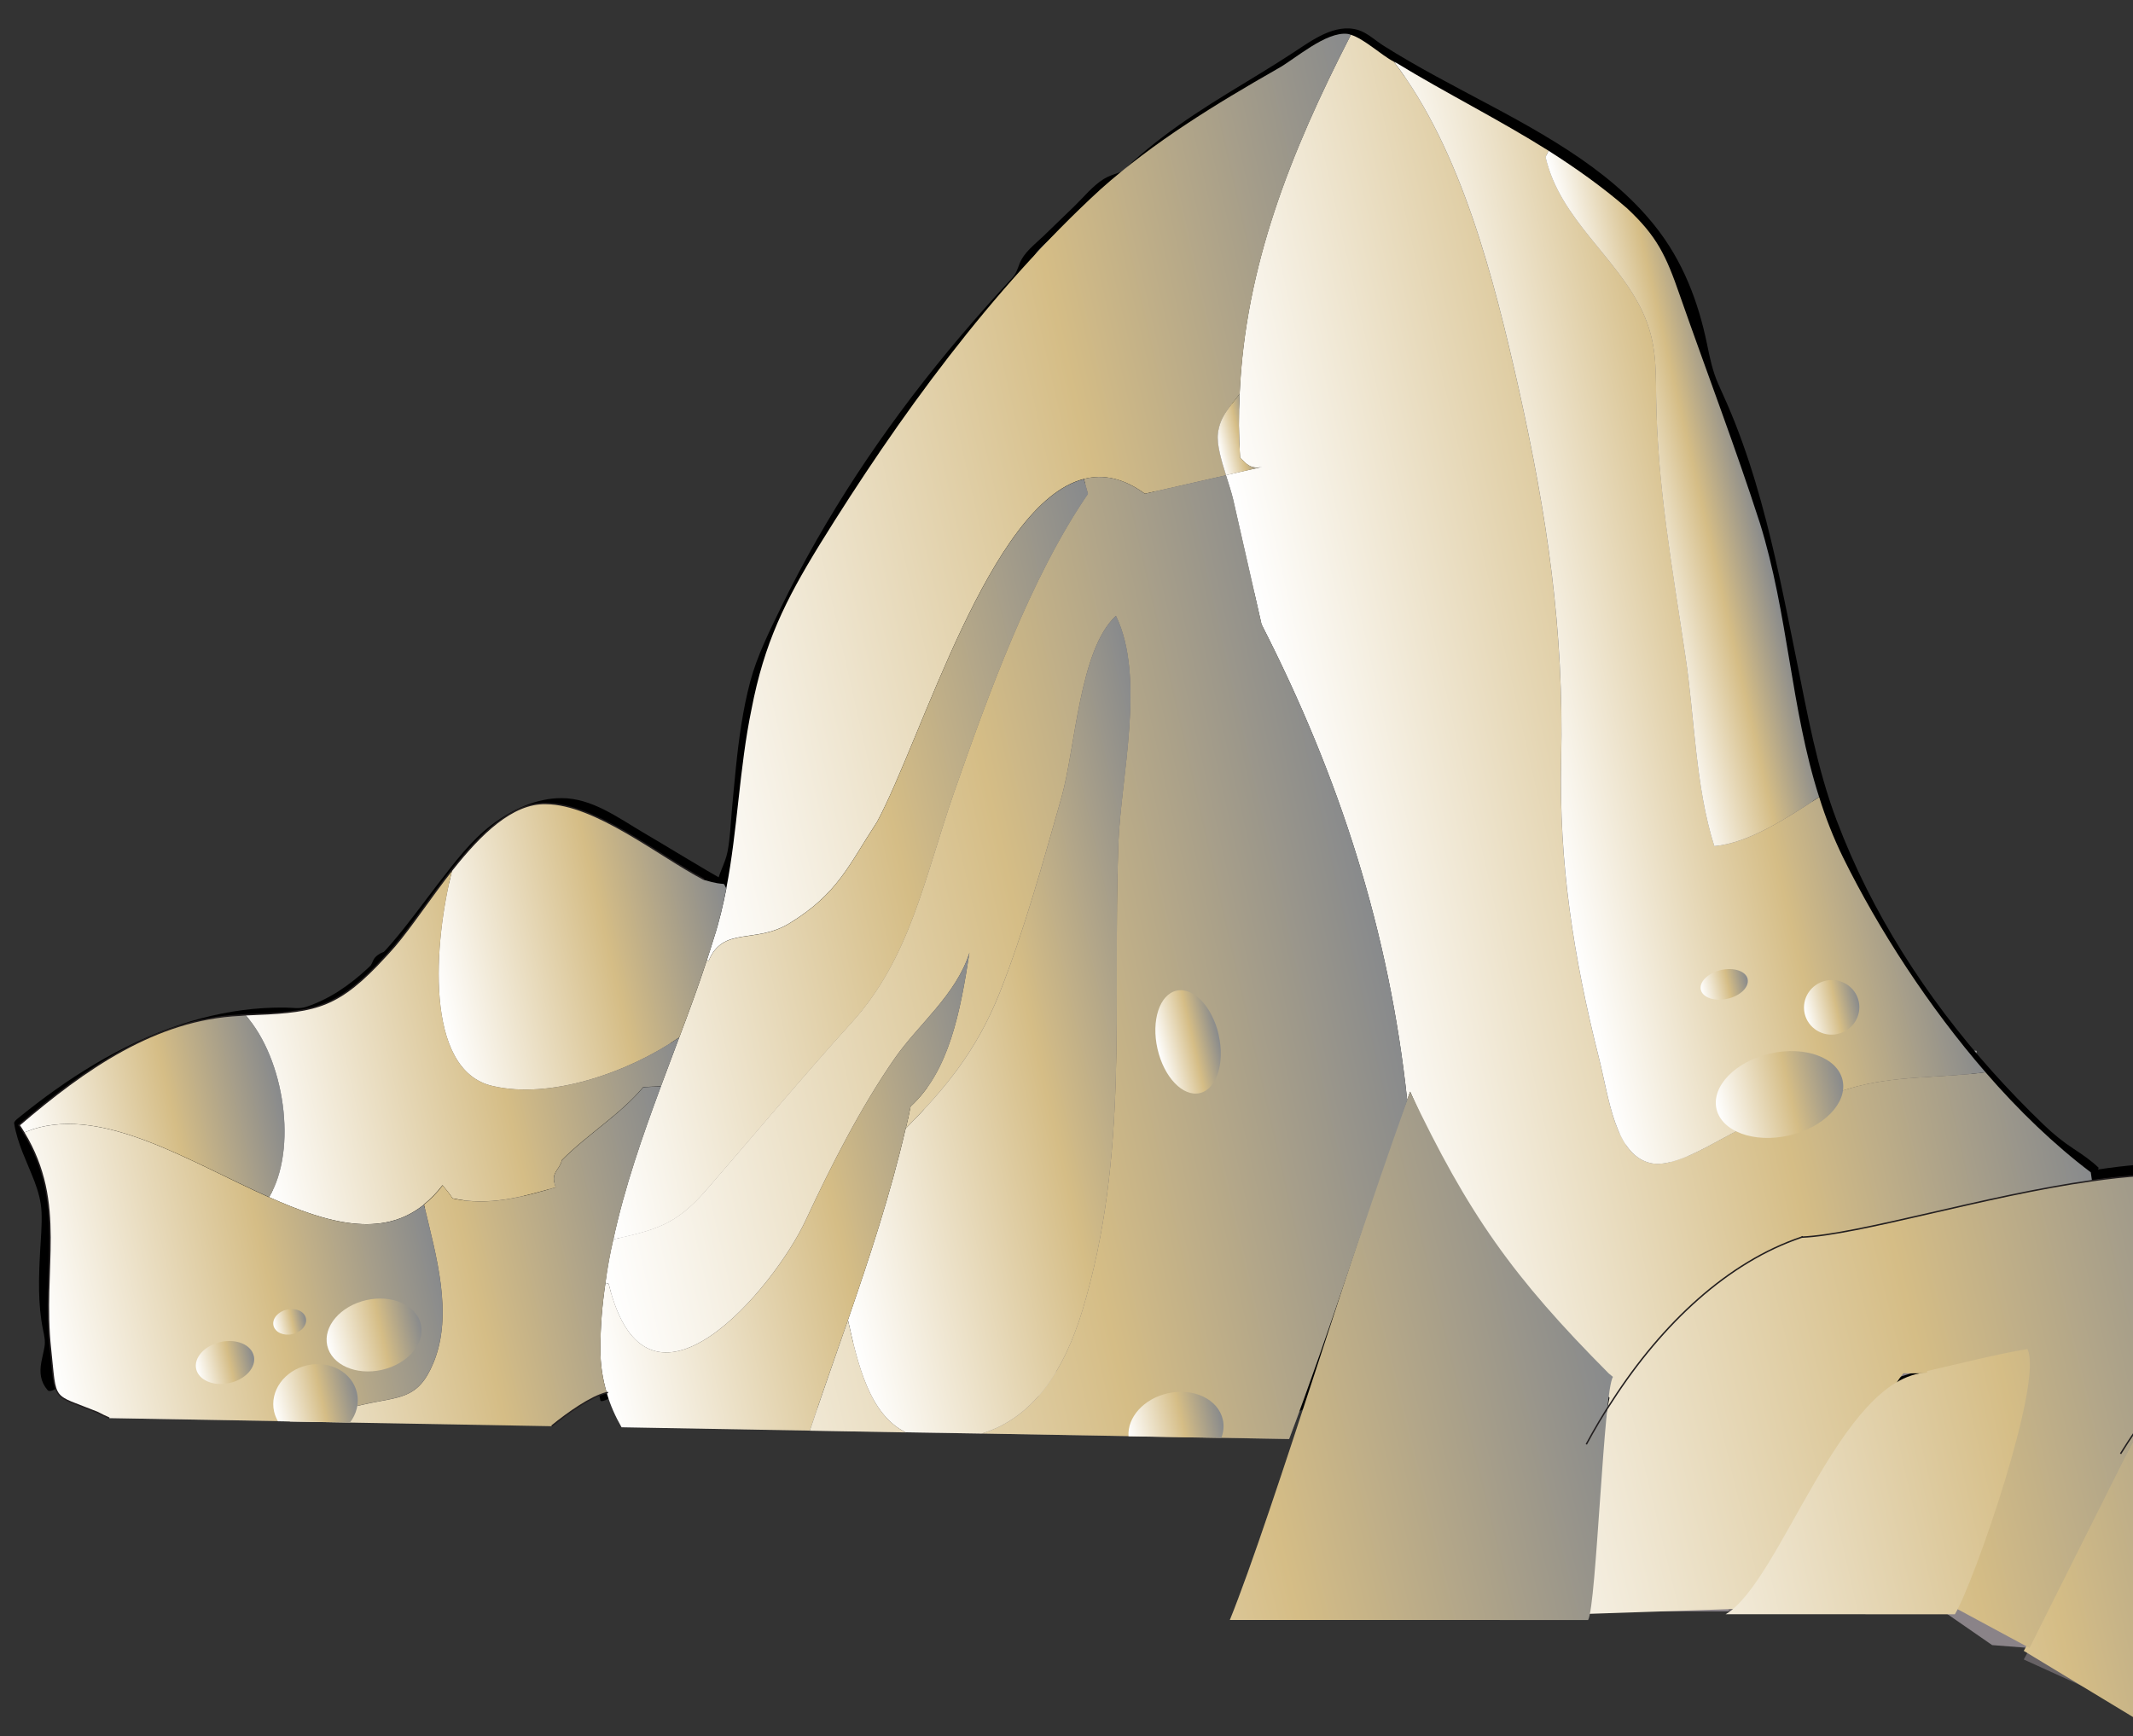
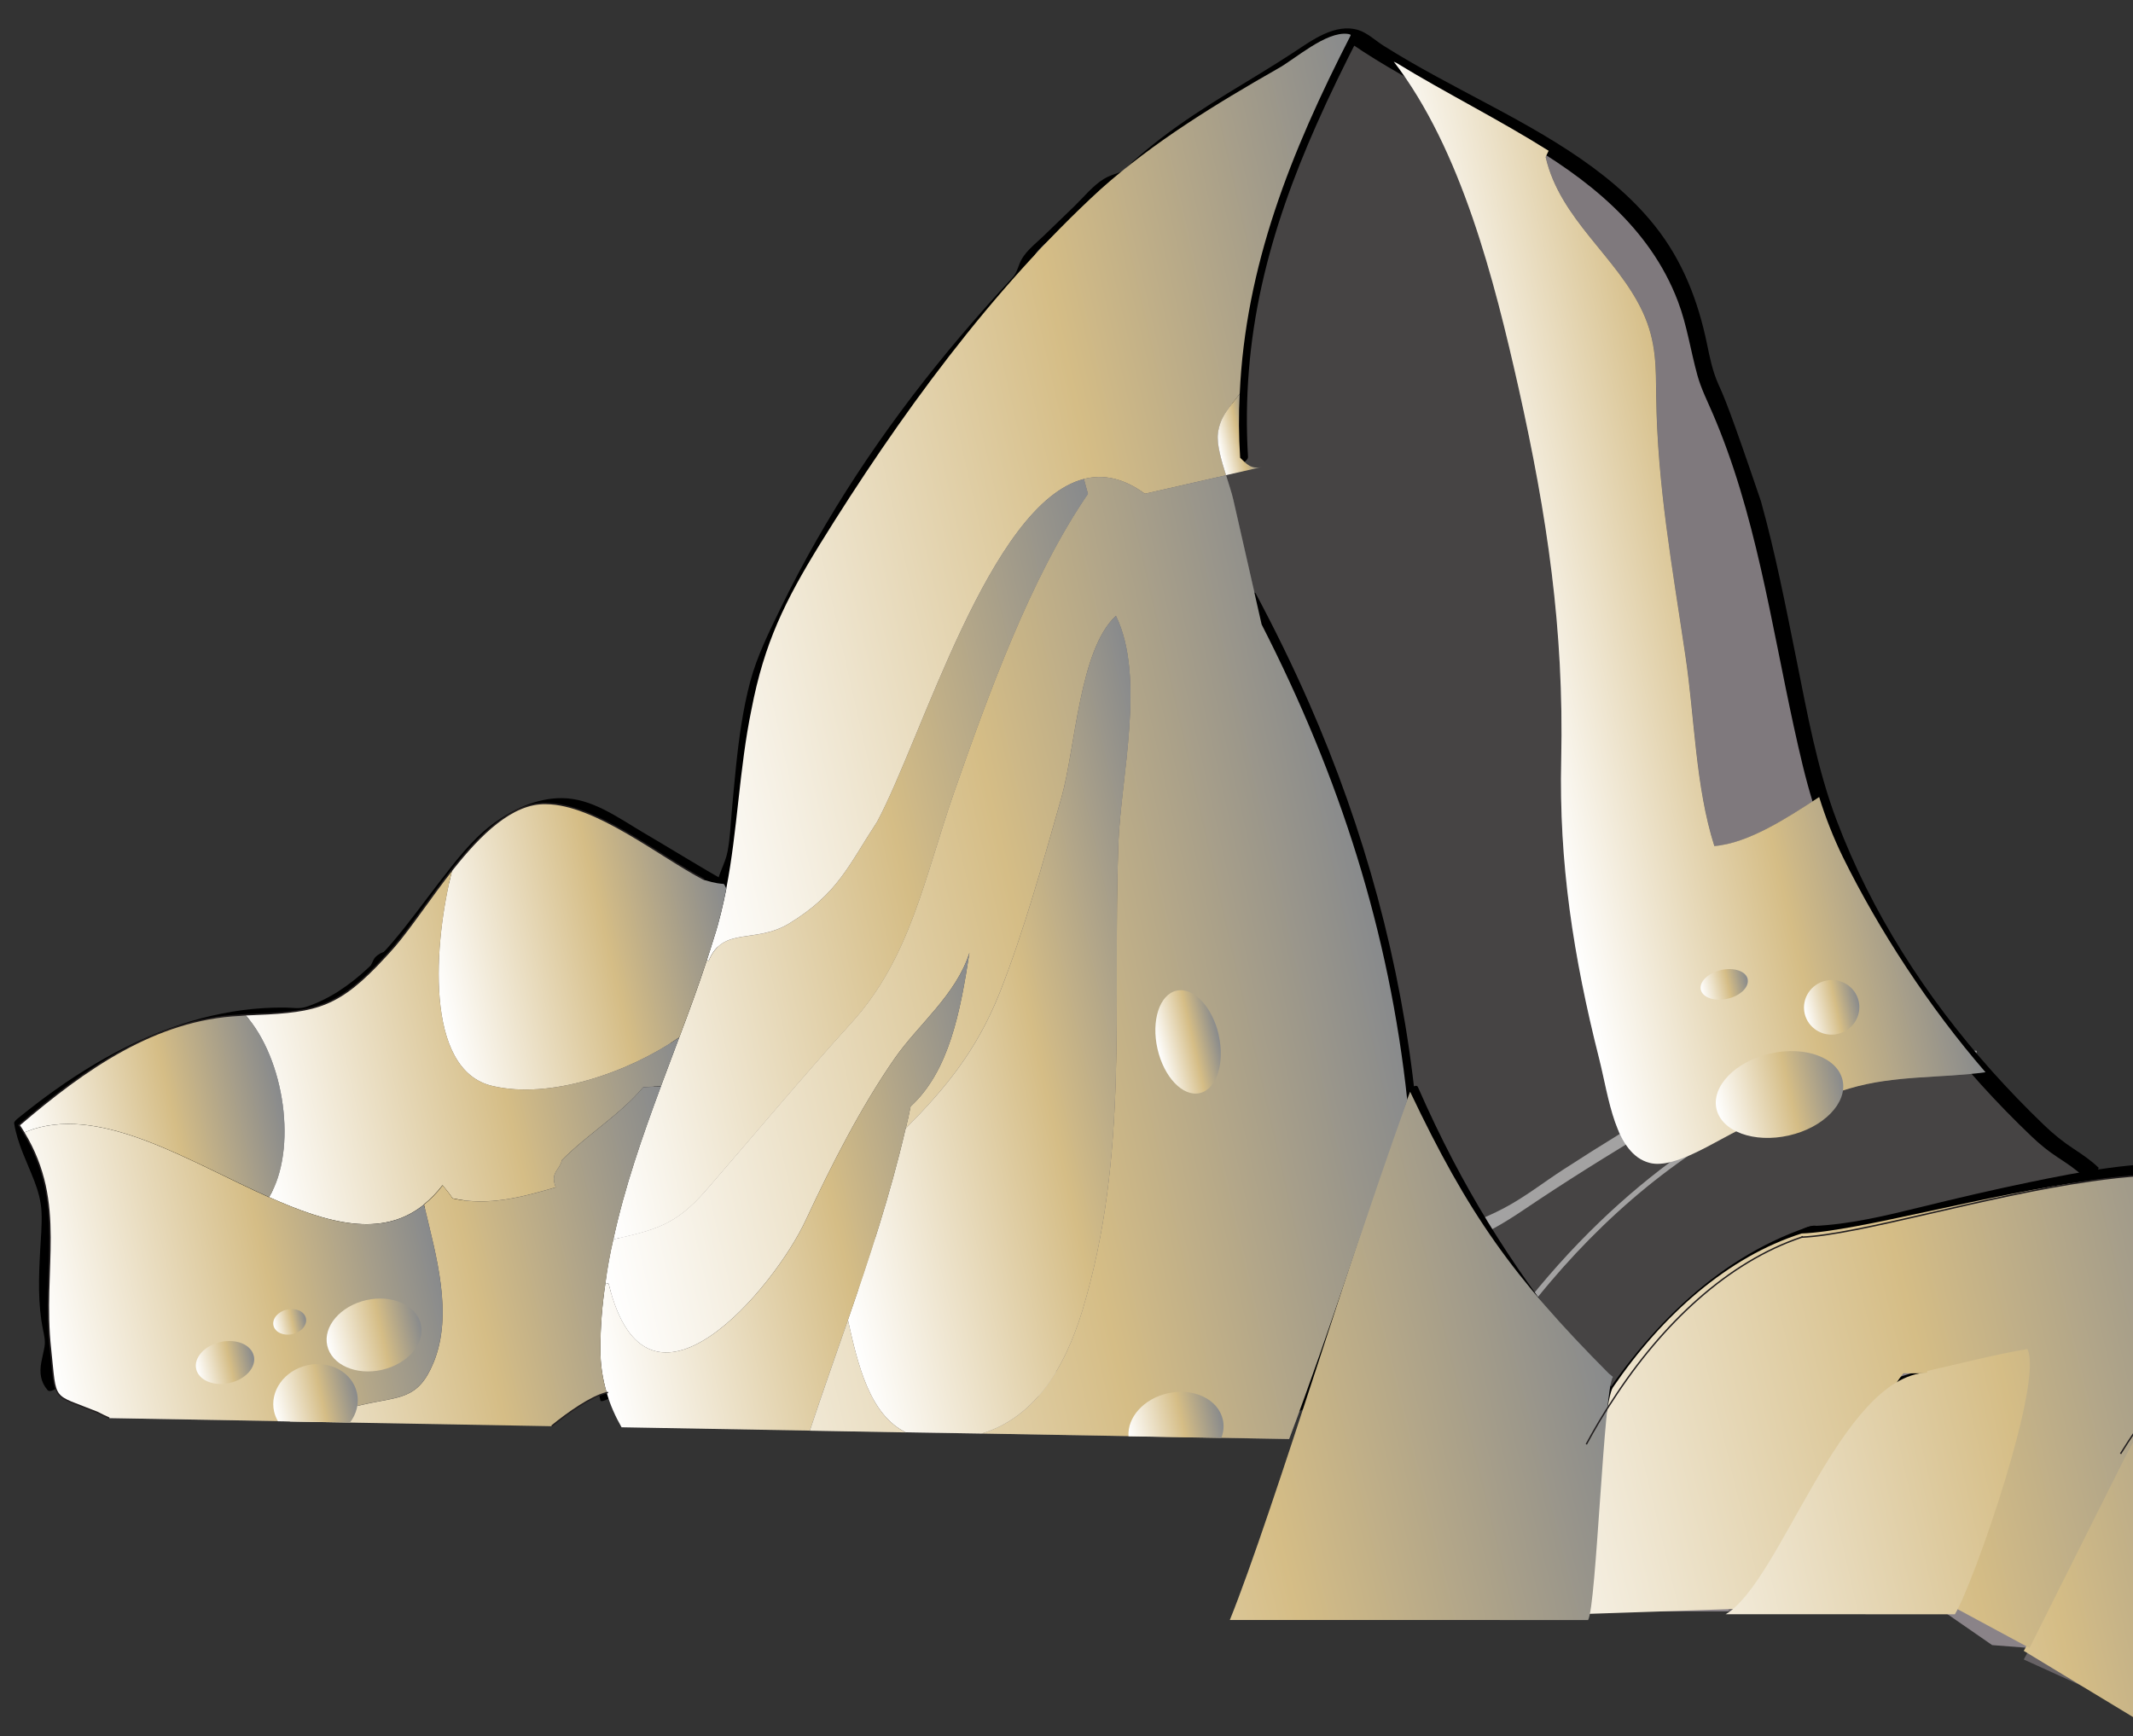
<svg xmlns="http://www.w3.org/2000/svg" width="371" height="302" viewBox="0 0 371 302" fill="none">
  <rect x="0" y="0" width="371" height="302" fill="#333333" stroke="none" />
  <g style="mix-blend-mode:multiply">
    <path d="M264.461 190.252C264.461 190.252 231.163 209.594 222.324 243.802L230.884 244.987C230.884 244.987 244.643 204.344 264.461 190.263L264.461 190.252Z" fill="#B3B3B3" />
  </g>
  <g style="mix-blend-mode:multiply">
    <path d="M239.139 243.362C240.352 239.372 242.52 235.218 244.307 231.431C245.888 228.401 247.493 224.044 250.379 222.181C254.109 227.018 255.903 233.734 260.779 237.831C265.48 241.541 266.541 235.827 268.328 231.473C271.716 222.945 275.118 214.224 279.083 205.696C280.074 203.425 284.376 197.577 283.651 195.092C277.079 199.938 272.909 209.223 269.163 216.215C267.201 219.614 265.421 223.015 263.83 226.623C262.447 229.272 262.407 231.561 259.773 229.417C254.688 225.701 254.108 215.573 255.54 210.058C257.175 203.98 265.236 190.38 270.641 186.273C250.407 198.128 239.865 222.754 231.12 243.027C234.553 242.895 238.174 242.96 241.796 243.024" fill="#B3B3B3" />
  </g>
  <path d="M391.633 209.146C416.567 235.679 398.446 267.27 379.504 301.198L351.999 288.684C353.676 285.979 372.235 247.622 374.016 245.355C381.034 237.013 398.345 227.992 393.279 212.204C392.926 211.023 392.367 209.99 391.643 209.136L391.633 209.146Z" fill="#676265" />
  <path d="M335.183 238.521L335.239 238.786C324.806 241.669 314.023 274.774 304.394 280.314L297.651 280.314L273.225 280.312C274.637 277.714 278.881 246.078 280.493 243.615C289.25 230.129 300.546 219.545 313.361 215.235C323.254 214.844 345.352 207.996 363.864 205.408C375.672 203.694 385.992 203.766 390.83 208.298C391.129 208.556 391.398 208.825 391.635 209.143C392.359 209.996 392.927 211.039 393.271 212.21C398.336 227.997 381.027 237.007 374.009 245.359C372.229 247.626 354.681 283.967 353.005 286.682L346.504 286.181L338.03 280.317C341.417 274.706 355.523 240.169 352.625 234.639C346.768 235.689 340.974 237.196 335.173 238.521L335.183 238.521Z" fill="#8A8388" />
  <path d="M313.376 215.243C300.57 219.552 289.263 230.138 280.505 243.624L279.788 242.994C263.087 224.78 255.352 212.904 245.293 189.927C245.122 190.431 244.942 190.894 244.771 191.397C241.67 162.274 233.077 135.323 219.44 108.636L214.499 86.905C214.226 85.715 213.726 84.237 213.248 82.679L219.547 81.242C217.606 81.683 216.813 80.747 215.7 79.603C215.453 75.801 215.489 72.014 215.747 68.281C217.111 46.56 225.689 25.991 235.658 6.317C237.878 7.258 240.567 9.716 242.422 10.691C254.224 26.063 259.936 48.821 264.132 67.46C269.114 89.739 272.055 109.501 271.547 132.097C271.139 150.108 273.665 166.428 278.16 184.212C279.853 190.947 280.904 200.76 286.939 202.315C291.331 203.457 298.922 198.143 302.757 196.479C308.927 193.722 315.266 191.212 321.714 189.321C329.537 187.03 337.684 187.549 345.351 186.551C351.133 193.237 357.343 199.181 363.665 203.932L363.882 205.415C345.359 208.002 323.269 214.851 313.376 215.243Z" fill="#464444" />
  <path d="M320.551 149.1C326.785 161.74 335.485 175.162 345.353 186.549C337.686 187.547 329.548 187.028 321.716 189.32C315.267 191.21 308.929 193.721 302.758 196.477C298.924 198.141 291.332 203.455 286.94 202.313C280.895 200.758 279.853 190.945 278.16 184.21C273.666 166.427 271.14 150.106 271.547 132.095C272.056 109.498 269.114 89.737 264.132 67.457C259.937 48.818 254.224 26.06 242.422 10.688C242.572 10.792 242.743 10.846 242.884 10.909C251.484 16.167 260.663 20.725 269.37 26.238L268.845 27.333C271.347 38.163 281.261 44.66 285.736 54.3C288.145 59.478 287.997 63.881 288.077 69.078C288.291 84.578 290.886 98.692 293.155 114.087C294.778 124.841 294.882 136.784 298.19 147.194C304.179 146.713 311.039 142.176 316.423 138.666C317.515 142.19 318.871 145.647 320.551 149.08L320.551 149.1Z" fill="#676265" />
  <path d="M352.634 234.648C355.532 240.179 342.912 274.709 339.525 280.32L300.641 280.317C307.119 241.899 324.816 241.679 335.248 238.795L335.192 238.531C340.993 237.216 346.787 235.709 352.645 234.649L352.634 234.648Z" fill="#676265" />
  <path d="M306.103 90.95C311.065 106.858 311.486 123.233 316.426 138.675C311.041 142.185 304.181 146.722 298.192 147.203C294.883 136.783 294.79 124.85 293.157 114.095C290.877 98.7 288.282 84.576 288.079 69.086C287.998 63.889 288.146 59.486 285.737 54.308C281.252 44.667 271.347 38.171 268.845 27.34L269.371 26.246C274.095 29.216 278.683 32.458 283.019 36.221C288.217 41.084 289.797 44.455 292.185 51.354C296.859 64.715 301.919 77.951 306.102 90.96L306.103 90.95Z" fill="#7F797D" />
  <path d="M126.351 154.598C128.29 144.423 128.6 133.703 130.723 123.441C132.952 111.813 136.592 104.464 142.562 94.726C156.33 72.507 172.539 50.199 191.463 32.862C200.663 24.721 211.425 18.076 222.3 11.929C225.212 10.34 230.632 5.382 234.438 5.906C234.821 5.963 235.213 6.102 235.675 6.323C225.706 25.997 217.127 46.566 215.764 68.287C214.196 70.547 212.234 72.204 211.855 75.367C211.639 77.278 212.43 80.077 213.275 82.675C208.571 83.746 203.897 84.807 199.193 85.878C195.447 83.097 191.857 82.425 188.542 83.319C172.205 87.596 160.386 128.455 152.552 142.94C147.549 150.64 145.744 155.469 137.264 160.666C131.332 164.247 125.781 161.09 123.276 167.153L122.955 166.995C123.393 165.686 123.79 164.387 124.198 163.087C125.127 160.319 125.784 157.464 126.361 154.588L126.351 154.598Z" fill="#7F797D" />
  <path d="M244.767 191.394C244.938 190.89 245.118 190.428 245.289 189.924C255.348 212.911 263.083 224.787 279.783 242.99L280.501 243.621C278.889 246.084 277.136 276.724 275.725 279.322L214.904 279.317C222.247 259.961 237.597 211.309 244.767 191.394Z" fill="#464444" />
  <path d="M219.449 108.648C233.086 135.334 241.669 162.275 244.78 191.407C237.609 211.333 231.567 230.995 224.224 250.351L170.894 249.372C179.725 246.663 185.12 238.505 188.333 227.806C196.406 200.878 193.521 175.061 194.522 146.903C194.939 135.264 199.314 117.79 194.117 107.154C187.742 112.935 187.075 130.171 184.647 138.727C181.466 149.922 178.148 161.946 173.911 172.677C169.825 182.965 164.254 189.581 157.537 196.369C157.863 195.088 158.148 193.858 158.384 192.545C165.161 186.346 167.075 175.908 168.65 165.727C166.337 172.998 159.82 178.159 155.71 184.031C149.792 192.544 144.658 202.561 140.187 212.234C134.75 223.947 112.543 250.786 105.882 223.302L105.318 223.15C105.635 220.614 106.125 218.08 106.665 215.578L106.756 215.6C114.03 213.947 117.535 213.148 122.792 207.114C131.251 197.37 139.675 187.26 148.116 177.941C158.363 166.668 160.825 152.664 165.92 138.009C171.962 120.666 179.247 100.53 189.259 85.921L188.545 83.336C191.86 82.443 195.451 83.114 199.196 85.895C203.9 84.824 208.574 83.763 213.278 82.692C213.756 84.26 214.256 85.727 214.529 86.917L219.47 108.648L219.449 108.648Z" fill="#676265" />
  <path d="M215.723 79.606C216.847 80.75 217.63 81.685 219.57 81.244L213.271 82.681C212.436 80.084 211.635 77.284 211.851 75.374C212.241 72.211 214.193 70.554 215.76 68.293C215.503 72.026 215.466 75.803 215.713 79.616L215.723 79.606Z" fill="#464444" />
  <path d="M194.12 107.152C199.327 117.788 194.951 135.263 194.524 146.903C193.523 175.062 196.409 200.88 188.335 227.809C185.121 238.498 179.735 246.667 170.893 249.376L170.852 249.375L157.537 249.159C151.207 245.988 149.184 237.282 147.487 229.615L147.488 229.575C151.25 218.804 154.872 207.92 157.524 196.38C164.242 189.592 169.823 182.966 173.901 172.688C178.127 161.956 181.456 149.932 184.638 138.736C187.066 130.18 187.733 112.944 194.109 107.162L194.12 107.152Z" fill="#7F797D" />
  <path d="M118.153 180.488C119.862 175.961 121.499 171.443 122.943 167.012L123.264 167.17C125.769 161.107 131.32 164.264 137.252 160.683C145.732 155.497 147.538 150.667 152.541 142.958C160.375 128.472 172.194 87.613 188.531 83.335L189.244 85.921C179.233 100.53 171.947 120.666 165.904 138.01C160.81 152.665 158.347 166.679 148.1 177.942C139.659 187.262 131.244 197.372 122.775 207.116C117.518 213.15 114.013 213.949 106.738 215.602L106.647 215.58C108.638 206.521 111.739 197.663 114.958 188.97C116.03 186.122 117.102 183.265 118.143 180.468L118.153 180.488Z" fill="#8A8388" />
  <path d="M158.384 192.55C158.149 193.863 157.854 195.093 157.538 196.374C154.886 207.913 151.264 218.797 147.493 229.567L147.492 229.607C145.285 236.02 143.007 242.41 140.87 248.854L108.084 248.271C107.035 246.369 106.148 244.429 105.538 242.281C104.8 239.938 104.42 237.369 104.439 234.574C104.435 230.756 104.745 226.923 105.318 223.156L105.882 223.307C112.543 250.791 134.75 223.952 140.188 212.24C144.659 202.566 149.783 192.56 155.711 184.036C159.821 178.164 166.337 173.003 168.651 165.732C167.075 175.913 165.162 186.351 158.384 192.55Z" fill="#464444" />
  <path d="M157.537 249.153L140.856 248.856C142.993 242.412 145.26 236.032 147.488 229.61C149.195 237.276 151.207 245.982 157.537 249.153Z" fill="#676265" />
  <path d="M121.333 152.353C123.373 151.984 125.11 152.754 126.343 154.609C125.766 157.485 125.108 160.34 124.179 163.108C123.782 164.408 123.385 165.707 122.937 167.016C121.493 171.436 119.856 175.954 118.147 180.492C109.073 186.65 95.676 191.243 85.698 188.949C73.664 186.243 75.466 163.731 78.649 151.32C83.535 145.088 89.044 139.646 94.931 139.791C103.077 139.794 113.636 148.094 121.313 152.352L121.333 152.353Z" fill="#8A8388" />
  <path d="M73.741 209.5L73.74 209.541C66.422 215.447 56.947 212.807 46.827 208.272C51.809 199.965 49.546 184.248 42.679 176.55C54.03 176.104 58.043 175.75 65.567 167.984C66.525 166.978 67.577 165.853 68.682 164.576C71.576 161.123 74.955 155.978 78.68 151.314C75.487 163.725 73.695 186.237 85.729 188.942C95.706 191.236 109.103 186.643 118.177 180.485C117.136 183.282 116.064 186.129 114.992 188.986L111.913 189.124C107.842 193.913 102.157 197.306 97.665 201.864L97.724 201.946C97.299 203.671 95.685 203.946 96.682 206.556C90.854 208.255 84.956 209.872 78.788 208.486L78.748 208.486C78.236 207.676 77.602 206.895 76.988 206.145C75.942 207.504 74.881 208.579 73.741 209.49L73.741 209.5Z" fill="#676265" />
  <path d="M78.744 208.499L78.785 208.499C84.953 209.875 90.841 208.258 96.679 206.559C95.672 203.948 97.286 203.673 97.721 201.949L97.662 201.867C102.154 197.308 107.839 193.915 111.91 189.127L114.989 188.989C111.77 197.682 108.67 206.529 106.679 215.598C106.139 218.09 105.65 220.624 105.332 223.17C104.76 226.928 104.439 230.77 104.453 234.589C104.434 237.384 104.814 239.953 105.552 242.295C102.767 243.025 98.966 245.702 96.029 248.091L50.216 247.256C54.493 246.279 58.811 245.303 63.088 244.325C69.55 242.85 72.694 243.585 75.398 237.1C78.897 228.574 75.849 218.382 73.757 209.554L73.758 209.514C74.887 208.602 75.959 207.517 76.994 206.168C77.609 206.909 78.242 207.7 78.754 208.509L78.744 208.499Z" fill="#464444" />
  <path d="M46.816 208.28C56.936 212.815 66.411 215.455 73.74 209.549C75.831 218.377 78.89 228.579 75.381 237.094C72.676 243.568 69.532 242.844 63.071 244.319C58.794 245.296 54.476 246.273 50.199 247.25L18.932 246.694C18.259 246.419 17.617 246.103 16.996 245.738C8.838 242.433 9.809 244.162 8.792 234.665C7.228 220.59 11.675 209.387 4.152 196.999L5.781 196.441C18.153 192.549 33.062 202.142 46.806 208.28L46.816 208.28Z" fill="#676265" />
  <path d="M42.682 176.556C49.549 184.254 51.812 199.981 46.829 208.278C33.075 202.15 18.177 192.557 5.804 196.439L4.175 196.997C3.91 196.547 3.654 196.137 3.348 195.697C14.833 185.915 27.106 177.302 41.761 176.57C42.085 176.546 42.408 176.562 42.692 176.546L42.682 176.556Z" fill="#8A8388" />
  <path d="M212.439 250.145C212.831 249.119 212.942 248.027 212.697 246.959C211.89 243.411 207.595 241.37 203.094 242.394C198.939 243.343 196.07 246.573 196.295 249.858L212.439 250.145Z" fill="#464444" />
  <path d="M320.495 187.923C321.387 191.858 317.203 196.169 311.148 197.54C305.094 198.921 299.464 196.846 298.562 192.911C297.67 188.976 301.853 184.665 307.908 183.284C313.963 181.902 319.593 183.977 320.495 187.913L320.495 187.923Z" fill="#464444" />
  <path d="M323.298 174.167C323.88 176.719 322.247 179.283 319.656 179.875C317.065 180.467 314.493 178.861 313.91 176.309C313.328 173.756 314.962 171.193 317.552 170.611C320.153 170.019 322.725 171.614 323.308 174.177L323.298 174.167Z" fill="#464444" />
  <path d="M303.979 170.331C304.289 171.703 302.724 173.235 300.479 173.752C298.234 174.259 296.152 173.564 295.842 172.191C295.532 170.819 297.097 169.287 299.352 168.77C301.598 168.263 303.68 168.958 303.99 170.331L303.979 170.331Z" fill="#464444" />
  <path d="M73.219 230.38C73.98 233.715 70.953 237.267 66.452 238.291C61.952 239.315 57.695 237.426 56.934 234.091C56.173 230.745 59.2 227.204 63.701 226.18C68.201 225.156 72.459 227.034 73.219 230.38Z" fill="#464444" />
  <path d="M48.355 247.238L60.888 247.461C62.017 245.972 62.515 244.127 62.092 242.287C61.284 238.748 57.406 236.613 53.433 237.525C49.451 238.426 46.878 242.037 47.686 245.575C47.827 246.175 48.05 246.736 48.355 247.248L48.355 247.238Z" fill="#464444" />
  <path d="M44.164 235.874C44.615 237.847 42.737 239.96 39.963 240.59C37.2 241.219 34.588 240.13 34.137 238.157C33.686 236.194 35.575 234.091 38.338 233.451C41.102 232.822 43.713 233.911 44.154 235.874L44.164 235.874Z" fill="#464444" />
  <path d="M53.214 229.319C53.487 230.499 52.433 231.746 50.879 232.093C49.324 232.45 47.839 231.776 47.576 230.596C47.314 229.417 48.358 228.169 49.912 227.822C51.466 227.465 52.952 228.139 53.214 229.319Z" fill="#464444" />
  <path d="M211.977 180.036C213.094 184.957 211.618 189.489 208.682 190.156C205.746 190.823 202.457 187.382 201.329 182.46C200.212 177.548 201.688 173.016 204.624 172.349C207.57 171.683 210.849 175.124 211.967 180.035L211.977 180.036Z" fill="#7F797D" />
  <g opacity="0.5">
    <path d="M218.219 245.395C225.763 239.311 234.642 234.992 244.203 233.268C246.589 232.835 249.048 232.808 251.405 232.292C253.761 231.777 256.244 230.971 258.635 230.233C259.836 229.86 261.036 229.506 262.255 229.204C263.343 228.94 264.537 228.91 265.401 228.146C266.213 227.431 266.817 226.449 267.499 225.611C268.182 224.772 268.895 223.904 269.618 223.056C281.181 209.417 295.552 197.773 312.175 190.959C321.592 187.106 331.657 184.945 341.837 184.873C342.404 184.873 342.981 184.265 343.322 183.866C343.415 183.766 344.151 182.777 343.665 182.778C318.741 182.953 295.914 195.582 278.283 212.515C273.302 217.298 268.698 222.472 264.454 227.916L265.973 226.667C261.435 227.529 257.172 229.407 252.654 230.289C250.563 230.698 248.406 230.75 246.296 231.108C244.185 231.465 242.204 231.916 240.2 232.499C232.125 234.826 224.706 238.978 218.178 244.24C217.942 244.428 216.925 245.311 217.121 245.69C217.346 246.109 217.983 245.583 218.219 245.385L218.219 245.395Z" fill="white" />
  </g>
  <g opacity="0.5">
    <path d="M148.592 219.199C148.9 224.106 150.363 228.962 153.41 232.885C156.052 236.284 159.652 238.718 163.6 240.337C171.315 243.502 180.387 243.734 188.38 241.466C195.163 239.531 202.093 237.861 208.539 234.938C211.66 233.525 214.485 231.701 217.223 229.644C219.961 227.586 222.331 225.714 225.436 224.605C231.882 222.299 238.613 221 245.211 219.214C248.587 218.302 251.924 217.257 255.165 215.927C258.579 214.519 261.667 212.721 264.728 210.659C279.525 200.663 294.991 191.732 310.633 183.159C311.778 182.532 312.959 181.52 313.546 180.345C313.987 179.472 313.673 178.889 312.672 179.439C298.808 187.03 285.07 194.908 271.805 203.524C268.683 205.554 265.657 207.901 262.408 209.716C259.536 211.326 256.479 212.558 253.355 213.586C246.831 215.718 240.08 216.996 233.49 218.884C230.307 219.79 227.043 220.734 224.16 222.394C221.277 224.055 218.555 226.386 215.728 228.351C210.237 232.153 203.528 233.937 197.173 235.718C192.607 236.994 188.15 238.424 183.39 238.684C179.136 238.912 174.823 238.511 170.715 237.355C166.204 236.08 161.934 233.786 158.717 230.316C154.993 226.29 153.223 221.124 152.883 215.711C152.819 214.707 150.923 216.121 150.686 216.32C149.968 216.904 148.509 218.144 148.581 219.219L148.592 219.199Z" fill="white" />
  </g>
-   <path d="M200.811 85.26C198.334 83.393 195.495 82.026 192.338 82.011C189.181 81.995 186.376 83.242 183.899 84.899C177.652 89.083 173.425 95.864 169.891 102.334C165.667 110.057 162.266 118.201 158.885 126.314C157.384 129.933 155.894 133.553 154.313 137.14C153.659 138.628 152.986 140.105 152.262 141.56C151.307 143.498 150.112 145.28 148.977 147.123C145.768 152.333 142.257 157.527 136.641 160.415C133.996 161.786 130.984 161.6 128.187 162.401C125.39 163.202 123.183 165.007 122.033 167.66C121.769 168.283 122.592 168.095 122.908 167.979C123.488 167.767 124.317 167.265 124.58 166.662C124.96 165.777 125.402 164.823 126.32 164.394C127.33 163.926 128.576 163.847 129.672 163.694C132.34 163.306 134.88 162.713 137.242 161.347C141.913 158.645 145.824 154.896 148.817 150.422C151.197 146.869 153.558 143.214 155.397 139.347C156.879 136.224 158.22 133.027 159.551 129.84C162.742 122.189 165.852 114.497 169.494 107.046C172.78 100.309 176.467 93.224 181.902 87.953C183.961 85.954 186.134 84.382 189.055 83.998C192.392 83.561 195.605 84.965 198.221 86.936C198.98 87.507 201.231 85.552 200.821 85.251L200.811 85.26Z" fill="black" />
  <path d="M233.962 7.043C224.865 24.758 216.866 43.394 214.764 63.39C214.155 69.203 214.052 75.056 214.405 80.886C214.453 81.636 217.117 80.336 217.071 79.495C216.458 69.467 217.283 59.424 219.469 49.618C221.655 39.812 224.983 30.715 228.967 21.711C231.307 16.405 233.868 11.204 236.509 6.045C236.824 5.432 235.92 5.619 235.634 5.725C235.023 5.947 234.266 6.44 233.962 7.043Z" fill="black" />
  <path d="M227.526 244.348C234.18 226.145 240 207.643 246.584 189.419L244.001 190.77C250.616 205.857 259.007 220.114 269.242 233.037C272.182 236.745 275.266 240.335 278.463 243.825C279.058 244.473 281.53 242.623 281.073 242.129C269.943 229.98 260.376 216.492 252.74 201.884C250.547 197.693 248.508 193.413 246.611 189.075C246.29 188.35 244.176 190.014 244.027 190.426C237.433 208.651 231.623 227.153 224.968 245.356C224.607 246.332 227.26 245.083 227.526 244.348Z" fill="black" />
  <path d="M215.807 104.918C227.2 126.308 235.927 149.12 240.578 172.944C241.868 179.55 242.844 186.212 243.546 192.909C243.623 193.69 246.298 192.34 246.211 191.518C243.718 167.581 237.328 144.243 227.656 122.214C224.825 115.763 221.718 109.438 218.407 103.222C218.074 102.588 215.415 104.171 215.807 104.907L215.807 104.918Z" fill="black" />
  <path d="M374.731 246.895C382.507 236.237 400.206 228.095 396.319 212.066C394.573 204.885 387.295 202.76 380.754 202.442C371.494 201.983 362.031 203.79 353.013 205.655C346.697 206.961 340.408 208.429 334.148 209.969C327.888 211.508 321.73 212.999 315.33 213.28C313.942 213.347 312.488 214.324 311.541 215.279C311.088 215.727 310.019 217.207 311.417 217.14C316.936 216.894 322.378 215.806 327.743 214.534C333.108 213.262 338.494 211.93 343.889 210.719C353.499 208.56 363.278 206.537 373.159 206.266C379.142 206.099 386.851 206.702 390.045 212.643C393.406 218.89 390.87 226.157 386.653 231.217C381.732 237.135 374.843 241.631 370.208 247.999C369.535 248.919 369.918 249.554 371.046 249.29C372.377 248.99 373.932 248.005 374.741 246.885L374.731 246.895Z" fill="black" />
  <path d="M314.398 213.471C297.897 219.073 285.368 232.442 276.441 246.948C275.701 248.16 277.701 247.781 278.19 247.587C279.515 247.074 280.806 246.155 281.556 244.932C289.024 232.79 299.111 221.393 312.782 216.754C313.942 216.36 315.671 215.307 316.147 214.1C316.645 212.833 315.06 213.23 314.398 213.461L314.398 213.471Z" fill="black" />
  <path d="M126.684 153.595C121.685 150.751 116.8 147.717 111.843 144.804C107.497 142.245 102.962 138.863 97.731 138.841C93.249 138.822 88.983 140.873 85.476 143.525C81.969 146.177 79.12 149.955 76.355 153.531C71.157 160.265 66.158 167.762 58.871 172.443C57.121 173.567 55.243 174.485 53.269 175.149C52.108 175.544 50.818 175.288 49.603 175.276C48.389 175.265 47.074 175.292 45.807 175.371C40.925 175.669 36.121 176.678 31.48 178.195C21.049 181.616 11.613 187.626 3.144 194.524C2.949 194.683 2.406 195.099 2.461 195.414C3.035 198.989 4.69 202.117 5.977 205.462C6.645 207.206 7.149 209.007 7.227 210.892C7.319 213.163 7.096 215.478 6.975 217.744C6.734 222.267 6.573 226.822 7.476 231.284C7.69 232.321 7.917 233.247 7.736 234.307C7.589 235.185 7.352 236.042 7.195 236.92C6.848 238.767 7.032 240.391 8.292 241.842C8.837 242.479 11.277 240.689 10.841 240.185C9.482 238.612 9.511 236.941 9.91 235.004C10.097 234.126 10.325 233.269 10.421 232.38C10.542 231.288 10.125 230.268 9.941 229.191C9.158 224.802 9.369 220.319 9.608 215.897C9.819 211.982 10.107 208.26 8.777 204.509C7.533 201.003 5.667 197.77 5.065 194.052L4.381 194.941C11.732 188.955 19.797 183.72 28.749 180.466C33.291 178.815 38.046 177.714 42.859 177.314C45.251 177.113 47.649 177.085 50.045 177.229C52.016 177.345 54.263 176.129 55.998 175.279C63.49 171.634 69.107 165.232 74.138 158.758C76.695 155.472 79.253 152.185 81.8 148.898C84.595 145.292 88.213 142.085 92.765 141.052C95.243 140.488 97.943 140.607 100.325 141.54C103.088 142.622 105.718 144.411 108.282 145.905C113.671 149.039 118.965 152.354 124.385 155.438C125.066 155.824 127.365 153.992 126.684 153.605L126.684 153.595Z" fill="black" />
  <path d="M5.09 197.34C9.861 195.875 14.899 196.501 19.631 197.841C24.997 199.364 30.085 201.753 35.092 204.161C40.098 206.569 45.122 209.159 50.358 211.156C54.791 212.855 59.612 214.257 64.396 213.835C69.959 213.357 74.769 210.243 78.125 205.867L75.697 206.988C77.897 209.589 79.825 212.722 80.078 216.2C80.135 216.96 82.799 215.641 82.743 214.809C82.493 211.21 80.576 207.997 78.297 205.293C77.771 204.676 76.179 206.015 75.869 206.414C73.197 209.891 69.753 211.824 65.339 211.969C60.682 212.119 56.084 210.63 51.814 208.934C41.826 204.959 32.602 199.033 22.233 196.034C17.129 194.556 11.666 193.913 6.508 195.492C5.857 195.693 5.051 196.084 4.666 196.684C4.395 197.115 4.449 197.521 5.08 197.33L5.09 197.34Z" fill="black" />
-   <path d="M96.235 205.891C97.339 204.108 98.486 202.791 99.865 201.438C100.257 201.05 100.658 200.673 101.059 200.305C101.224 200.146 101.398 199.997 101.573 199.848C101.727 199.709 101.707 199.729 101.532 199.888C101.634 199.799 101.737 199.709 101.84 199.62C102.641 198.936 103.453 198.261 104.274 197.597C107.743 194.783 111.243 192.009 114.136 188.587C114.322 188.367 114.697 187.776 114.48 187.448C114.263 187.12 113.593 187.23 113.299 187.296C111.897 187.615 110.544 188.604 109.624 189.681C109.149 190.25 108.396 191.037 107.655 191.753C107.264 192.131 106.863 192.498 106.462 192.856C106.77 192.578 106.452 192.866 106.308 192.995C106.102 193.174 105.897 193.352 105.681 193.531C104.037 194.919 102.345 196.246 100.681 197.615C97.036 200.619 93.63 203.85 91.14 207.907C90.401 209.099 92.39 208.75 92.88 208.546C94.194 208.012 95.475 207.133 96.225 205.911L96.235 205.891Z" fill="black" />
  <path d="M64.979 166.94C62.616 171.8 61.564 177.534 61.45 182.9C61.354 187.163 61.759 193.48 66.102 195.734C68.719 197.097 71.932 196.223 74.471 195.133C74.98 194.92 76.011 194.421 76.143 193.816C76.275 193.211 75.707 193.312 75.269 193.497C73.168 194.391 70.759 194.987 68.602 193.946C66.796 193.073 65.725 191.231 65.09 189.406C63.395 184.505 63.992 178.722 65.021 173.737C65.564 171.062 66.329 168.402 67.526 165.952C67.831 165.33 66.947 165.527 66.651 165.633C66.05 165.845 65.273 166.348 64.979 166.95L64.979 166.94Z" fill="black" />
  <path d="M335.974 237.847C328.643 239.884 321.523 242.583 314.616 245.792C314.239 245.968 313.135 246.626 313.216 247.155C313.308 247.723 314.237 247.244 314.492 247.127C320.96 244.112 327.662 241.608 334.546 239.695C335.217 239.504 335.983 239.083 336.398 238.493C336.709 238.052 336.595 237.676 335.974 237.847Z" fill="black" />
-   <path d="M364.963 203.082C363.669 201.844 362.209 200.856 360.719 199.877C358.798 198.618 357.122 197.251 355.47 195.662C352.356 192.67 349.365 189.568 346.487 186.357C340.731 179.915 335.48 173.005 330.903 165.683C326.327 158.36 322.475 150.716 319.449 142.692C316.045 133.688 314.343 124.057 312.444 114.645C310.546 105.233 308.801 96.239 306.289 87.2C305.014 82.61 303.546 78.057 301.803 73.62C300.902 71.336 299.909 69.1 298.896 66.864C297.883 64.628 297.399 62.239 296.914 59.881C295.367 52.359 292.677 45.364 287.855 39.313C283.708 34.094 278.459 29.879 272.907 26.245C267.005 22.383 260.738 19.132 254.513 15.821C251.365 14.145 248.228 12.459 245.132 10.662C243.62 9.784 242.128 8.887 240.657 7.959C239.286 7.094 237.783 5.68 236.233 5.217C232.206 4.011 228.207 7.009 225.095 9.05C221.287 11.555 217.361 13.875 213.484 16.257C209.607 18.639 205.83 21.094 202.22 23.835C200.395 25.221 198.628 26.688 196.912 28.218C196.151 28.903 195.499 29.742 194.521 30.069C193.646 30.367 192.781 30.636 191.993 31.128C190.08 32.309 188.508 34.277 186.902 35.838L181.456 41.099C179.954 42.551 178.109 43.886 177.325 45.887C176.986 46.752 176.77 47.538 176.15 48.246C175.407 49.084 174.623 49.89 173.87 50.727C167.803 57.405 162.024 64.342 156.655 71.599C151.286 78.856 146.483 86.165 142.077 93.874C139.833 97.795 137.718 101.798 135.744 105.865C133.77 109.932 131.673 114.128 130.492 118.563C129.202 123.442 128.517 128.453 128.004 133.467C127.748 135.914 127.533 138.361 127.308 140.808C127.083 143.255 126.998 145.775 126.541 148.167C126.139 150.297 124.737 152.359 124.598 154.493C124.53 155.495 124.563 156.508 124.545 157.51C124.521 158.857 124.239 159.956 123.822 161.224C122.324 165.857 120.745 170.477 119.066 175.046C118.205 177.39 117.314 179.724 116.403 182.037C115.492 184.35 114.444 186.428 113.756 188.695C112.338 193.379 110.769 198.02 109.261 202.672C106.371 211.604 103.681 220.753 103.272 230.184C103.071 234.708 103.457 239.212 104.432 243.635C104.535 244.102 107.177 242.903 106.98 241.978C104.929 232.655 105.926 223.122 108.182 213.935C109.315 209.347 110.73 204.825 112.196 200.334C113.661 195.843 114.894 191.338 116.499 186.961C118.104 182.584 120.138 177.951 121.807 173.383C123.476 168.814 124.992 164.334 126.468 159.762C126.8 158.735 127.13 157.84 127.149 156.756C127.168 155.673 127.156 154.63 127.205 153.567C127.314 151.371 128.584 149.338 129.067 147.199C129.573 144.93 129.626 142.48 129.849 140.164C130.072 137.849 130.286 135.432 130.52 133.067C131.011 128.143 131.634 123.222 132.802 118.401C133.904 113.863 135.93 109.666 137.947 105.468C141.822 97.415 146.25 89.614 151.137 82.135C156.025 74.657 161.217 67.68 166.801 60.882C169.665 57.398 172.619 53.987 175.652 50.648C176.87 49.312 178.512 47.995 179.27 46.327C179.617 45.573 179.754 44.674 180.232 43.974C180.897 43.003 182.024 42.183 182.868 41.367L188.314 36.106L190.856 33.65C191.721 32.815 192.31 32.116 193.45 31.751C195.414 31.108 196.658 29.995 198.159 28.625C199.908 27.025 201.735 25.528 203.622 24.103C210.729 18.74 218.634 14.576 226.046 9.674C227.97 8.402 229.673 7.116 232.044 6.895C234.112 6.698 235.397 7.876 237.028 8.928C239.909 10.802 242.874 12.526 245.87 14.199C251.982 17.599 258.241 20.729 264.312 24.209C275.972 30.918 286.942 39.448 291.854 52.438C293.44 56.629 294.041 60.974 295.231 65.27C295.878 67.611 296.953 69.726 297.906 71.951C298.81 74.043 299.643 76.175 300.415 78.315C303.637 87.234 305.822 96.489 307.764 105.771C309.705 115.052 311.357 124.095 313.555 133.168C314.631 137.593 315.912 141.859 317.588 146.092C319.128 149.978 320.862 153.797 322.78 157.507C330.539 172.563 341.149 186.049 353.38 197.711C354.823 199.084 356.24 200.243 357.91 201.336C359.481 202.367 361.051 203.387 362.415 204.698C363.051 205.307 365.391 203.454 364.963 203.042L364.963 203.082Z" fill="black" />
-   <path d="M156.077 192.436C152.395 210.217 146.023 227.251 140.156 244.385C139.729 245.623 141.182 245.305 141.905 245.024C142.985 244.607 144.855 243.587 145.271 242.369C151.224 224.973 157.701 207.688 161.44 189.635C161.683 188.474 159.174 189.544 158.888 189.691C157.857 190.219 156.342 191.175 156.088 192.416L156.077 192.436Z" fill="black" />
+   <path d="M364.963 203.082C363.669 201.844 362.209 200.856 360.719 199.877C358.798 198.618 357.122 197.251 355.47 195.662C352.356 192.67 349.365 189.568 346.487 186.357C340.731 179.915 335.48 173.005 330.903 165.683C326.327 158.36 322.475 150.716 319.449 142.692C316.045 133.688 314.343 124.057 312.444 114.645C310.546 105.233 308.801 96.239 306.289 87.2C300.902 71.336 299.909 69.1 298.896 66.864C297.883 64.628 297.399 62.239 296.914 59.881C295.367 52.359 292.677 45.364 287.855 39.313C283.708 34.094 278.459 29.879 272.907 26.245C267.005 22.383 260.738 19.132 254.513 15.821C251.365 14.145 248.228 12.459 245.132 10.662C243.62 9.784 242.128 8.887 240.657 7.959C239.286 7.094 237.783 5.68 236.233 5.217C232.206 4.011 228.207 7.009 225.095 9.05C221.287 11.555 217.361 13.875 213.484 16.257C209.607 18.639 205.83 21.094 202.22 23.835C200.395 25.221 198.628 26.688 196.912 28.218C196.151 28.903 195.499 29.742 194.521 30.069C193.646 30.367 192.781 30.636 191.993 31.128C190.08 32.309 188.508 34.277 186.902 35.838L181.456 41.099C179.954 42.551 178.109 43.886 177.325 45.887C176.986 46.752 176.77 47.538 176.15 48.246C175.407 49.084 174.623 49.89 173.87 50.727C167.803 57.405 162.024 64.342 156.655 71.599C151.286 78.856 146.483 86.165 142.077 93.874C139.833 97.795 137.718 101.798 135.744 105.865C133.77 109.932 131.673 114.128 130.492 118.563C129.202 123.442 128.517 128.453 128.004 133.467C127.748 135.914 127.533 138.361 127.308 140.808C127.083 143.255 126.998 145.775 126.541 148.167C126.139 150.297 124.737 152.359 124.598 154.493C124.53 155.495 124.563 156.508 124.545 157.51C124.521 158.857 124.239 159.956 123.822 161.224C122.324 165.857 120.745 170.477 119.066 175.046C118.205 177.39 117.314 179.724 116.403 182.037C115.492 184.35 114.444 186.428 113.756 188.695C112.338 193.379 110.769 198.02 109.261 202.672C106.371 211.604 103.681 220.753 103.272 230.184C103.071 234.708 103.457 239.212 104.432 243.635C104.535 244.102 107.177 242.903 106.98 241.978C104.929 232.655 105.926 223.122 108.182 213.935C109.315 209.347 110.73 204.825 112.196 200.334C113.661 195.843 114.894 191.338 116.499 186.961C118.104 182.584 120.138 177.951 121.807 173.383C123.476 168.814 124.992 164.334 126.468 159.762C126.8 158.735 127.13 157.84 127.149 156.756C127.168 155.673 127.156 154.63 127.205 153.567C127.314 151.371 128.584 149.338 129.067 147.199C129.573 144.93 129.626 142.48 129.849 140.164C130.072 137.849 130.286 135.432 130.52 133.067C131.011 128.143 131.634 123.222 132.802 118.401C133.904 113.863 135.93 109.666 137.947 105.468C141.822 97.415 146.25 89.614 151.137 82.135C156.025 74.657 161.217 67.68 166.801 60.882C169.665 57.398 172.619 53.987 175.652 50.648C176.87 49.312 178.512 47.995 179.27 46.327C179.617 45.573 179.754 44.674 180.232 43.974C180.897 43.003 182.024 42.183 182.868 41.367L188.314 36.106L190.856 33.65C191.721 32.815 192.31 32.116 193.45 31.751C195.414 31.108 196.658 29.995 198.159 28.625C199.908 27.025 201.735 25.528 203.622 24.103C210.729 18.74 218.634 14.576 226.046 9.674C227.97 8.402 229.673 7.116 232.044 6.895C234.112 6.698 235.397 7.876 237.028 8.928C239.909 10.802 242.874 12.526 245.87 14.199C251.982 17.599 258.241 20.729 264.312 24.209C275.972 30.918 286.942 39.448 291.854 52.438C293.44 56.629 294.041 60.974 295.231 65.27C295.878 67.611 296.953 69.726 297.906 71.951C298.81 74.043 299.643 76.175 300.415 78.315C303.637 87.234 305.822 96.489 307.764 105.771C309.705 115.052 311.357 124.095 313.555 133.168C314.631 137.593 315.912 141.859 317.588 146.092C319.128 149.978 320.862 153.797 322.78 157.507C330.539 172.563 341.149 186.049 353.38 197.711C354.823 199.084 356.24 200.243 357.91 201.336C359.481 202.367 361.051 203.387 362.415 204.698C363.051 205.307 365.391 203.454 364.963 203.042L364.963 203.082Z" fill="black" />
  <g style="mix-blend-mode:color">
    <path d="M391.623 209.126C416.587 235.741 395.685 275.235 388.876 283.814L371.003 298.695L351.999 287.181C353.676 284.477 372.235 247.662 374.015 245.395C381.033 237.053 398.344 228.033 393.269 212.204C392.915 211.023 392.357 209.99 391.633 209.136L391.623 209.126Z" fill="url(#paint0_linear_938_9165)" />
    <path d="M334.038 238.906L331.047 238.906C324.069 247.886 313.746 274.537 304.132 279.815L274.222 280.809C275.662 278.297 278.904 243.657 280.522 241.378C289.225 228.643 300.592 218.628 313.363 214.574C323.255 214.214 345.346 207.76 363.856 205.332C375.662 203.722 385.982 203.801 390.824 208.091C391.123 208.336 391.392 208.589 391.63 208.89C392.354 209.698 392.924 210.685 393.269 211.792C398.359 226.764 381.068 235.276 374.049 243.157C372.271 245.299 372.104 249.326 370.43 251.882L353.005 286.681L340.004 279.674C343.376 274.333 354.887 240.149 351.984 234.917C346.119 235.866 341.006 237.669 335.207 238.906L334.038 238.906Z" fill="url(#paint1_linear_938_9165)" />
-     <path d="M313.358 215.22C300.592 219.52 289.204 230.124 280.487 243.601L279.769 242.971C263.077 224.808 255.342 212.932 245.273 189.904C245.102 190.408 244.922 190.87 244.751 191.374C241.631 162.2 233.047 135.259 219.418 108.613C217.765 101.352 216.13 94.143 214.477 86.882C214.204 85.692 213.704 84.215 213.225 82.656C215.329 82.177 217.432 81.698 219.525 81.219C217.584 81.66 216.791 80.725 215.687 79.632C215.44 75.829 215.413 72.152 215.61 68.479C216.585 46.337 224.411 26.585 234.878 6.191L234.921 6.04C237.247 6.719 240.323 9.65 242.409 10.71C254.202 26.041 259.924 48.84 264.12 67.479C269.093 89.707 272.035 109.468 271.536 132.116C271.119 150.085 273.655 166.446 278.14 184.179C279.843 190.955 280.886 200.727 286.92 202.282C291.322 203.464 298.904 198.11 302.738 196.446C308.909 193.69 315.247 191.18 321.706 189.34C329.478 187.007 337.635 187.577 345.334 186.519C351.116 193.205 357.326 199.15 363.658 203.941L363.865 205.383C345.342 207.97 323.252 214.819 313.358 215.21L313.358 215.22Z" fill="url(#paint2_linear_938_9165)" />
    <path d="M320.552 149.119C326.786 161.759 335.477 175.141 345.346 186.528C337.647 187.586 329.5 187.016 321.717 189.348C315.259 191.188 308.92 193.709 302.75 196.455C298.915 198.119 291.333 203.473 286.931 202.291C280.886 200.735 279.854 190.963 278.151 184.188C273.666 166.455 271.13 150.083 271.547 132.124C272.045 109.486 269.103 89.725 264.131 67.486C259.934 48.847 254.212 26.038 242.419 10.717C242.569 10.821 242.74 10.875 242.88 10.938C251.481 16.196 260.66 20.755 269.359 26.227L268.833 27.321C271.344 38.203 281.25 44.648 285.725 54.289C288.143 59.507 287.995 63.921 288.067 69.067C288.28 84.567 290.876 98.681 293.146 114.075C294.768 124.829 294.872 136.772 298.181 147.182C304.17 146.701 311.03 142.164 316.414 138.654C317.506 142.178 318.872 145.676 320.552 149.119Z" fill="url(#paint3_linear_938_9165)" />
    <path d="M352.624 234.671C355.522 240.202 343.402 275.167 340.024 280.819L320.582 280.817L300.143 280.815C309.753 275.223 320.079 239.405 335.229 238.767L335.173 238.503C340.974 237.188 346.768 235.681 352.634 234.671L352.624 234.671Z" fill="url(#paint4_linear_938_9165)" />
-     <path d="M306.083 90.929C311.046 106.838 311.458 123.171 316.408 138.654C311.023 142.164 304.163 146.701 298.173 147.182C294.865 136.762 294.77 124.829 293.138 114.075C290.858 98.68 288.262 84.555 288.058 69.066C287.987 63.919 288.135 59.506 285.717 54.288C281.231 44.647 271.335 38.201 268.824 27.32L269.349 26.225C274.083 29.246 278.672 32.478 283.008 36.242C288.205 41.105 289.776 44.424 292.165 51.334C296.839 64.695 301.909 77.972 306.083 90.939L306.083 90.929Z" fill="url(#paint5_linear_938_9165)" />
    <path d="M126.331 154.577L126.332 154.536C128.302 144.362 128.58 133.682 130.703 123.43C132.931 111.802 136.581 104.494 142.551 94.766C156.309 72.507 172.527 50.241 191.452 32.904C200.643 24.712 211.414 18.118 222.28 11.921C225.192 10.332 230.622 5.415 234.418 5.898C234.58 5.901 234.761 5.965 234.941 6.059L234.898 6.21C224.441 26.604 216.616 46.346 215.63 68.498C214.074 70.668 212.203 72.306 211.845 75.409C211.62 77.279 212.411 80.078 213.256 82.676L199.133 85.888C195.396 83.158 191.887 82.468 188.522 83.319C172.166 87.505 160.366 128.455 152.542 142.981C147.53 150.639 145.725 155.469 137.244 160.655C131.312 164.236 125.761 161.079 123.257 167.141L122.945 167.024C123.383 165.716 123.78 164.416 124.187 163.117C125.107 160.297 125.764 157.453 126.341 154.577L126.331 154.577Z" fill="url(#paint6_linear_938_9165)" />
    <path d="M244.748 191.271C244.918 190.807 245.098 190.38 245.268 189.916C255.368 211.183 263.119 222.155 279.835 238.941L280.553 239.524C278.936 241.748 277.664 279.367 276.225 281.818L213.907 281.812C221.183 263.957 237.614 209.689 244.748 191.271Z" fill="url(#paint7_linear_938_9165)" />
    <path d="M219.44 108.629C233.068 135.264 241.651 162.215 244.772 191.388C237.611 211.354 231.518 230.984 224.217 250.33L170.723 249.378C179.644 246.701 185.07 238.534 188.315 227.785C196.397 200.908 193.501 175.041 194.511 146.924C194.919 135.244 199.303 117.811 194.097 107.135C187.731 112.956 187.055 130.151 184.627 138.707C181.446 149.902 178.128 161.925 173.892 172.656C169.836 182.884 164.266 189.51 157.539 196.297C157.865 195.017 158.14 193.735 158.385 192.474C165.122 186.284 167.055 175.887 168.62 165.706C166.316 173.028 159.79 178.138 155.68 184.01C149.763 192.523 144.638 202.58 140.158 212.213C134.73 223.965 112.513 250.763 105.861 223.32L105.297 223.168C105.615 220.632 106.095 218.048 106.675 215.546L106.725 215.578C114 213.925 117.505 213.126 122.762 207.092C131.22 197.348 139.645 187.239 148.086 177.919C158.333 166.647 160.795 152.644 165.889 137.988C171.941 120.697 179.217 100.51 189.228 85.901L188.515 83.316C191.879 82.454 195.389 83.145 199.125 85.885L213.247 82.673C213.726 84.241 214.226 85.708 214.499 86.898C216.152 94.159 217.786 101.368 219.44 108.629Z" fill="url(#paint8_linear_938_9165)" />
    <path d="M215.713 79.636C216.817 80.73 217.61 81.675 219.551 81.224C217.448 81.703 215.345 82.182 213.251 82.661C212.417 80.064 211.616 77.264 211.841 75.395C212.199 72.292 214.08 70.654 215.626 68.484C215.44 72.157 215.456 75.834 215.703 79.636L215.713 79.636Z" fill="url(#paint9_linear_938_9165)" />
    <path d="M194.1 107.131C199.317 117.818 194.932 135.242 194.514 146.922C193.505 175.031 196.4 200.899 188.317 227.787C185.072 238.537 179.645 246.705 170.722 249.382L157.538 249.167C151.217 246.047 149.184 237.29 147.487 229.623C151.209 218.812 154.831 207.938 157.515 196.348C157.555 196.349 157.546 196.298 157.546 196.298C164.264 189.51 169.846 182.884 173.902 172.656C178.128 161.924 181.457 149.901 184.639 138.705C187.067 130.149 187.743 112.953 194.11 107.131L194.1 107.131Z" fill="url(#paint10_linear_938_9165)" />
    <path d="M118.143 180.468C119.852 175.941 121.499 171.463 122.942 167.042L123.254 167.159C125.759 161.097 131.31 164.254 137.242 160.673C145.722 155.487 147.528 150.657 152.54 142.999C160.365 128.462 172.165 87.522 188.521 83.337L189.234 85.922C179.222 100.531 171.946 120.718 165.894 138.01C160.8 152.666 158.337 166.68 148.091 177.942C139.649 187.261 131.234 197.371 122.765 207.116C117.508 213.15 114.003 213.948 106.728 215.601L106.678 215.57C108.628 206.52 111.728 197.662 114.947 188.969C116.02 186.122 117.092 183.265 118.133 180.468L118.143 180.468Z" fill="url(#paint11_linear_938_9165)" />
    <path d="M158.396 192.479C158.151 193.741 157.865 195.022 157.549 196.303C157.549 196.303 157.559 196.343 157.518 196.353C154.835 207.952 151.214 218.826 147.493 229.626C145.265 236.038 142.997 242.429 140.86 248.873L108.114 248.29C107.044 246.428 106.128 244.396 105.518 242.258C104.821 239.907 104.4 237.347 104.428 234.593C104.425 230.774 104.735 226.941 105.307 223.174L105.871 223.326C112.523 250.759 134.74 223.971 140.168 212.218C144.648 202.585 149.763 192.538 155.691 184.015C159.801 178.143 166.327 173.033 168.631 165.711C167.056 175.892 165.133 186.289 158.396 192.479Z" fill="url(#paint12_linear_938_9165)" />
    <path d="M157.537 249.182L140.855 248.885C142.992 242.442 145.26 236.061 147.487 229.639C149.194 237.306 151.217 246.052 157.537 249.182Z" fill="url(#paint13_linear_938_9165)" />
    <path d="M122.424 153.063C126.732 154.365 125.54 153.098 126.324 154.55L126.323 154.59C125.757 157.467 125.099 160.321 124.19 163.13C123.793 164.43 123.395 165.729 122.947 167.038C121.504 171.458 119.857 175.936 118.148 180.463C109.084 186.672 95.686 191.254 85.699 188.919C73.665 186.214 75.488 163.641 78.681 151.241C83.576 145.049 89.085 139.607 94.931 139.772C103.481 139.782 114.685 148.914 122.446 152.962L122.424 153.063Z" fill="url(#paint14_linear_938_9165)" />
    <path d="M97.645 201.894L97.695 201.926C97.27 203.65 95.656 203.925 96.653 206.535C90.825 208.234 84.927 209.851 78.759 208.465L78.718 208.465C78.206 207.655 77.582 206.915 76.968 206.175C75.922 207.534 74.861 208.609 73.721 209.52L73.721 209.56C66.402 215.466 56.907 212.786 46.797 208.251C51.78 199.944 49.516 184.227 42.649 176.529C54 176.083 58.013 175.729 65.568 167.913C66.526 166.908 67.547 165.832 68.652 164.555C71.587 161.093 74.956 155.948 78.681 151.244C75.488 163.654 73.665 186.216 85.7 188.921C95.686 191.256 109.083 186.674 118.147 180.465C117.107 183.262 116.035 186.109 114.962 188.966L111.884 189.104C107.833 193.933 102.137 197.326 97.645 201.884L97.645 201.894Z" fill="url(#paint15_linear_938_9165)" />
    <path d="M78.724 208.489L78.765 208.49C84.933 209.865 90.821 208.248 96.659 206.55C95.652 203.939 97.266 203.664 97.701 201.94L97.651 201.909C102.143 197.35 107.829 193.957 111.89 189.128L114.969 188.99C111.75 197.683 108.65 206.53 106.7 215.59C106.12 218.091 105.65 220.665 105.322 223.211C104.75 226.969 104.429 230.811 104.443 234.63C104.415 237.384 104.836 239.944 105.533 242.295C102.747 243.026 98.946 245.703 95.97 248.101L50.287 247.288C54.564 246.311 58.811 245.343 63.088 244.366C69.549 242.891 72.684 243.574 75.389 237.1C78.897 228.625 75.848 218.423 73.757 209.595L73.757 209.555C74.887 208.643 75.958 207.559 76.994 206.21C77.608 206.95 78.232 207.7 78.744 208.509L78.724 208.489Z" fill="url(#paint16_linear_938_9165)" />
    <path d="M46.806 208.259C56.926 212.794 66.411 215.474 73.74 209.568C75.831 218.396 78.89 228.598 75.372 237.072C72.668 243.546 69.532 242.873 63.071 244.338C58.794 245.315 54.548 246.272 50.27 247.249L50.23 247.249L19.003 246.693C18.32 246.387 17.638 246.071 16.976 245.715C8.818 242.41 9.789 244.139 8.781 234.693C7.217 220.618 11.664 209.416 4.141 197.028L5.76 196.429C18.133 192.538 33.041 202.13 46.786 208.269L46.806 208.259Z" fill="url(#paint17_linear_938_9165)" />
    <path d="M42.662 176.537C49.529 184.234 51.793 199.961 46.81 208.258C33.055 202.129 18.157 192.537 5.784 196.418L4.165 197.017C3.9 196.567 3.644 196.157 3.338 195.716C14.813 185.895 27.086 177.282 41.75 176.591C42.075 176.567 42.389 176.542 42.672 176.517L42.662 176.537Z" fill="url(#paint18_linear_938_9165)" />
    <path d="M390.821 208.284C385.983 203.754 375.664 203.682 363.856 205.395C345.335 207.981 323.248 214.826 313.355 215.217" stroke="#231F20" stroke-width="0.25" />
    <path d="M368.835 252.899C370.512 250.195 372.226 247.663 374.007 245.395C381.025 237.053 398.336 228.033 393.261 212.204C392.907 211.023 392.348 209.99 391.625 209.136" stroke="#231F20" stroke-width="0.25" />
    <path d="M313.57 215.132C313.488 215.151 313.417 215.17 313.345 215.229C300.58 219.529 289.192 230.133 280.476 243.609C278.855 246.021 277.353 248.597 275.91 251.255" stroke="#231F20" stroke-width="0.25" />
    <path d="M95.956 248.083C98.932 245.685 102.733 242.998 105.519 242.278L105.752 242.221" stroke="#231F20" stroke-width="0.25" />
    <path d="M122.446 152.968C114.695 148.92 103.492 139.789 94.932 139.778C89.086 139.624 83.576 145.065 78.681 151.247C74.966 155.951 71.597 161.097 68.653 164.559C67.547 165.835 66.527 166.901 65.568 167.917C58.014 175.732 54.01 176.086 42.649 176.533C42.365 176.548 42.041 176.572 41.727 176.607C27.073 177.288 14.789 185.901 3.313 195.733C3.619 196.174 3.875 196.584 4.141 197.034C11.664 209.422 7.217 220.625 8.781 234.7C9.789 244.157 8.818 242.418 16.976 245.723C17.628 246.089 18.32 246.395 19.003 246.701" stroke="#231F20" stroke-width="0.25" />
    <path d="M212.429 250.145C212.821 249.119 212.932 248.027 212.688 246.95C211.88 243.401 207.585 241.36 203.085 242.384C198.93 243.333 196.06 246.563 196.285 249.858L212.419 250.145L212.429 250.145Z" fill="url(#paint19_linear_938_9165)" />
    <path d="M320.485 187.914C321.377 191.849 317.193 196.16 311.139 197.531C305.084 198.902 299.454 196.837 298.552 192.902C297.66 188.967 301.844 184.656 307.899 183.275C313.954 181.893 319.583 183.968 320.486 187.904L320.485 187.914Z" fill="url(#paint20_linear_938_9165)" />
    <path d="M323.288 174.167C323.87 176.719 322.237 179.273 319.636 179.865C317.045 180.457 314.473 178.851 313.89 176.309C313.308 173.746 314.942 171.193 317.532 170.611C320.133 170.019 322.705 171.614 323.288 174.177L323.288 174.167Z" fill="url(#paint21_linear_938_9165)" />
    <path d="M303.97 170.32C304.28 171.693 302.714 173.235 300.469 173.742C298.224 174.249 296.142 173.543 295.832 172.171C295.523 170.788 297.088 169.266 299.343 168.749C301.588 168.242 303.67 168.938 303.98 170.31L303.97 170.32Z" fill="url(#paint22_linear_938_9165)" />
    <path d="M73.209 230.384C73.97 233.719 70.943 237.261 66.443 238.295C61.942 239.319 57.685 237.44 56.924 234.095C56.163 230.749 59.19 227.208 63.691 226.174C68.192 225.15 72.449 227.038 73.209 230.384Z" fill="url(#paint23_linear_938_9165)" />
    <path d="M48.345 247.24L60.878 247.463C62.007 245.974 62.505 244.119 62.082 242.279C61.274 238.74 57.396 236.605 53.424 237.507C49.441 238.408 46.868 242.019 47.676 245.557C47.817 246.167 48.05 246.719 48.345 247.24Z" fill="url(#paint24_linear_938_9165)" />
    <path d="M44.154 235.874C44.605 237.846 42.727 239.95 39.953 240.579C37.19 241.209 34.578 240.129 34.127 238.157C33.676 236.194 35.565 234.091 38.328 233.461C41.092 232.832 43.703 233.911 44.144 235.884L44.154 235.874Z" fill="url(#paint25_linear_938_9165)" />
    <path d="M53.205 229.309C53.477 230.499 52.423 231.736 50.869 232.083C49.315 232.44 47.839 231.776 47.566 230.586C47.304 229.407 48.348 228.159 49.902 227.812C51.456 227.455 52.942 228.13 53.205 229.309Z" fill="url(#paint26_linear_938_9165)" />
    <path d="M211.967 180.036C213.084 184.958 211.608 189.489 208.672 190.156C205.736 190.823 202.447 187.382 201.329 182.46C200.212 177.538 201.688 173.007 204.624 172.34C207.57 171.673 210.859 175.114 211.977 180.036L211.967 180.036Z" fill="url(#paint27_linear_938_9165)" />
  </g>
  <defs>
    <linearGradient id="paint0_linear_938_9165" x1="270.197" y1="259.733" x2="405.773" y2="228.898" gradientUnits="userSpaceOnUse">
      <stop stop-color="white" />
      <stop offset="0.58" stop-color="#D5BD86" />
      <stop offset="1" stop-color="#888A8C" />
    </linearGradient>
    <linearGradient id="paint1_linear_938_9165" x1="247.796" y1="252.44" x2="394.604" y2="216.987" gradientUnits="userSpaceOnUse">
      <stop stop-color="white" />
      <stop offset="0.58" stop-color="#D5BD86" />
      <stop offset="1" stop-color="#888A8C" />
    </linearGradient>
    <linearGradient id="paint2_linear_938_9165" x1="224.546" y1="132.373" x2="341.343" y2="105.8" gradientUnits="userSpaceOnUse">
      <stop stop-color="white" />
      <stop offset="0.58" stop-color="#D5BD86" />
      <stop offset="1" stop-color="#888A8C" />
    </linearGradient>
    <linearGradient id="paint3_linear_938_9165" x1="260.681" y1="107.755" x2="324.145" y2="93.318" gradientUnits="userSpaceOnUse">
      <stop stop-color="white" />
      <stop offset="0.58" stop-color="#D5BD86" />
      <stop offset="1" stop-color="#888A8C" />
    </linearGradient>
    <linearGradient id="paint4_linear_938_9165" x1="270.671" y1="261.773" x2="406.235" y2="230.941" gradientUnits="userSpaceOnUse">
      <stop stop-color="white" />
      <stop offset="0.58" stop-color="#D5BD86" />
      <stop offset="1" stop-color="#888A8C" />
    </linearGradient>
    <linearGradient id="paint5_linear_938_9165" x1="282.419" y1="87.085" x2="304.408" y2="82.091" gradientUnits="userSpaceOnUse">
      <stop stop-color="white" />
      <stop offset="0.58" stop-color="#D5BD86" />
      <stop offset="1" stop-color="#888A8C" />
    </linearGradient>
    <linearGradient id="paint6_linear_938_9165" x1="108.252" y1="102.441" x2="249.565" y2="70.302" gradientUnits="userSpaceOnUse">
      <stop stop-color="white" />
      <stop offset="0.58" stop-color="#D5BD86" />
      <stop offset="1" stop-color="#888A8C" />
    </linearGradient>
    <linearGradient id="paint7_linear_938_9165" x1="126.915" y1="246.166" x2="273.218" y2="209.912" gradientUnits="userSpaceOnUse">
      <stop stop-color="white" />
      <stop offset="0.58" stop-color="#D5BD86" />
      <stop offset="1" stop-color="#888A8C" />
    </linearGradient>
    <linearGradient id="paint8_linear_938_9165" x1="98.092" y1="191.472" x2="239.066" y2="159.41" gradientUnits="userSpaceOnUse">
      <stop stop-color="white" />
      <stop offset="0.58" stop-color="#D5BD86" />
      <stop offset="1" stop-color="#888A8C" />
    </linearGradient>
    <linearGradient id="paint9_linear_938_9165" x1="211.573" y1="76.22" x2="218.076" y2="74.747" gradientUnits="userSpaceOnUse">
      <stop stop-color="white" />
      <stop offset="0.58" stop-color="#D5BD86" />
      <stop offset="1" stop-color="#888A8C" />
    </linearGradient>
    <linearGradient id="paint10_linear_938_9165" x1="138.091" y1="188.346" x2="209.438" y2="172.113" gradientUnits="userSpaceOnUse">
      <stop stop-color="white" />
      <stop offset="0.58" stop-color="#D5BD86" />
      <stop offset="1" stop-color="#888A8C" />
    </linearGradient>
    <linearGradient id="paint11_linear_938_9165" x1="94.41" y1="161.572" x2="200.935" y2="137.346" gradientUnits="userSpaceOnUse">
      <stop stop-color="white" />
      <stop offset="0.58" stop-color="#D5BD86" />
      <stop offset="1" stop-color="#888A8C" />
    </linearGradient>
    <linearGradient id="paint12_linear_938_9165" x1="100.319" y1="219.682" x2="176.938" y2="202.262" gradientUnits="userSpaceOnUse">
      <stop stop-color="white" />
      <stop offset="0.58" stop-color="#D5BD86" />
      <stop offset="1" stop-color="#888A8C" />
    </linearGradient>
    <linearGradient id="paint13_linear_938_9165" x1="111.136" y1="248.822" x2="252.11" y2="216.76" gradientUnits="userSpaceOnUse">
      <stop stop-color="white" />
      <stop offset="0.58" stop-color="#D5BD86" />
      <stop offset="1" stop-color="#888A8C" />
    </linearGradient>
    <linearGradient id="paint14_linear_938_9165" x1="75.069" y1="169.082" x2="126.946" y2="157.275" gradientUnits="userSpaceOnUse">
      <stop stop-color="white" />
      <stop offset="0.58" stop-color="#D5BD86" />
      <stop offset="1" stop-color="#888A8C" />
    </linearGradient>
    <linearGradient id="paint15_linear_938_9165" x1="42.495" y1="189.297" x2="116.328" y2="172.496" gradientUnits="userSpaceOnUse">
      <stop stop-color="white" />
      <stop offset="0.58" stop-color="#D5BD86" />
      <stop offset="1" stop-color="#888A8C" />
    </linearGradient>
    <linearGradient id="paint16_linear_938_9165" x1="29.334" y1="235.572" x2="120.825" y2="214.764" gradientUnits="userSpaceOnUse">
      <stop stop-color="white" />
      <stop offset="0.58" stop-color="#D5BD86" />
      <stop offset="1" stop-color="#888A8C" />
    </linearGradient>
    <linearGradient id="paint17_linear_938_9165" x1="6.319" y1="226.831" x2="74.227" y2="211.382" gradientUnits="userSpaceOnUse">
      <stop stop-color="white" />
      <stop offset="0.58" stop-color="#D5BD86" />
      <stop offset="1" stop-color="#888A8C" />
    </linearGradient>
    <linearGradient id="paint18_linear_938_9165" x1="4.558" y1="201.146" x2="49.068" y2="191.029" gradientUnits="userSpaceOnUse">
      <stop stop-color="white" />
      <stop offset="0.58" stop-color="#D5BD86" />
      <stop offset="1" stop-color="#888A8C" />
    </linearGradient>
    <linearGradient id="paint19_linear_938_9165" x1="196.136" y1="249.511" x2="212.423" y2="245.808" gradientUnits="userSpaceOnUse">
      <stop stop-color="white" />
      <stop offset="0.58" stop-color="#D5BD86" />
      <stop offset="1" stop-color="#888A8C" />
    </linearGradient>
    <linearGradient id="paint20_linear_938_9165" x1="298.667" y1="193.387" x2="320.587" y2="188.403" gradientUnits="userSpaceOnUse">
      <stop stop-color="white" />
      <stop offset="0.58" stop-color="#D5BD86" />
      <stop offset="1" stop-color="#888A8C" />
    </linearGradient>
    <linearGradient id="paint21_linear_938_9165" x1="313.995" y1="176.742" x2="323.387" y2="174.606" gradientUnits="userSpaceOnUse">
      <stop stop-color="white" />
      <stop offset="0.58" stop-color="#D5BD86" />
      <stop offset="1" stop-color="#888A8C" />
    </linearGradient>
    <linearGradient id="paint22_linear_938_9165" x1="295.923" y1="172.593" x2="304.062" y2="170.743" gradientUnits="userSpaceOnUse">
      <stop stop-color="white" />
      <stop offset="0.58" stop-color="#D5BD86" />
      <stop offset="1" stop-color="#888A8C" />
    </linearGradient>
    <linearGradient id="paint23_linear_938_9165" x1="57.022" y1="234.511" x2="73.309" y2="230.808" gradientUnits="userSpaceOnUse">
      <stop stop-color="white" />
      <stop offset="0.58" stop-color="#D5BD86" />
      <stop offset="1" stop-color="#888A8C" />
    </linearGradient>
    <linearGradient id="paint24_linear_938_9165" x1="47.578" y1="245.138" x2="61.982" y2="241.863" gradientUnits="userSpaceOnUse">
      <stop stop-color="white" />
      <stop offset="0.58" stop-color="#D5BD86" />
      <stop offset="1" stop-color="#888A8C" />
    </linearGradient>
    <linearGradient id="paint25_linear_938_9165" x1="34.229" y1="238.576" x2="44.252" y2="236.297" gradientUnits="userSpaceOnUse">
      <stop stop-color="white" />
      <stop offset="0.58" stop-color="#D5BD86" />
      <stop offset="1" stop-color="#888A8C" />
    </linearGradient>
    <linearGradient id="paint26_linear_938_9165" x1="47.656" y1="231.008" x2="53.299" y2="229.725" gradientUnits="userSpaceOnUse">
      <stop stop-color="white" />
      <stop offset="0.58" stop-color="#D5BD86" />
      <stop offset="1" stop-color="#888A8C" />
    </linearGradient>
    <linearGradient id="paint27_linear_938_9165" x1="201.41" y1="182.835" x2="212.055" y2="180.414" gradientUnits="userSpaceOnUse">
      <stop stop-color="white" />
      <stop offset="0.58" stop-color="#D5BD86" />
      <stop offset="1" stop-color="#888A8C" />
    </linearGradient>
  </defs>
</svg>